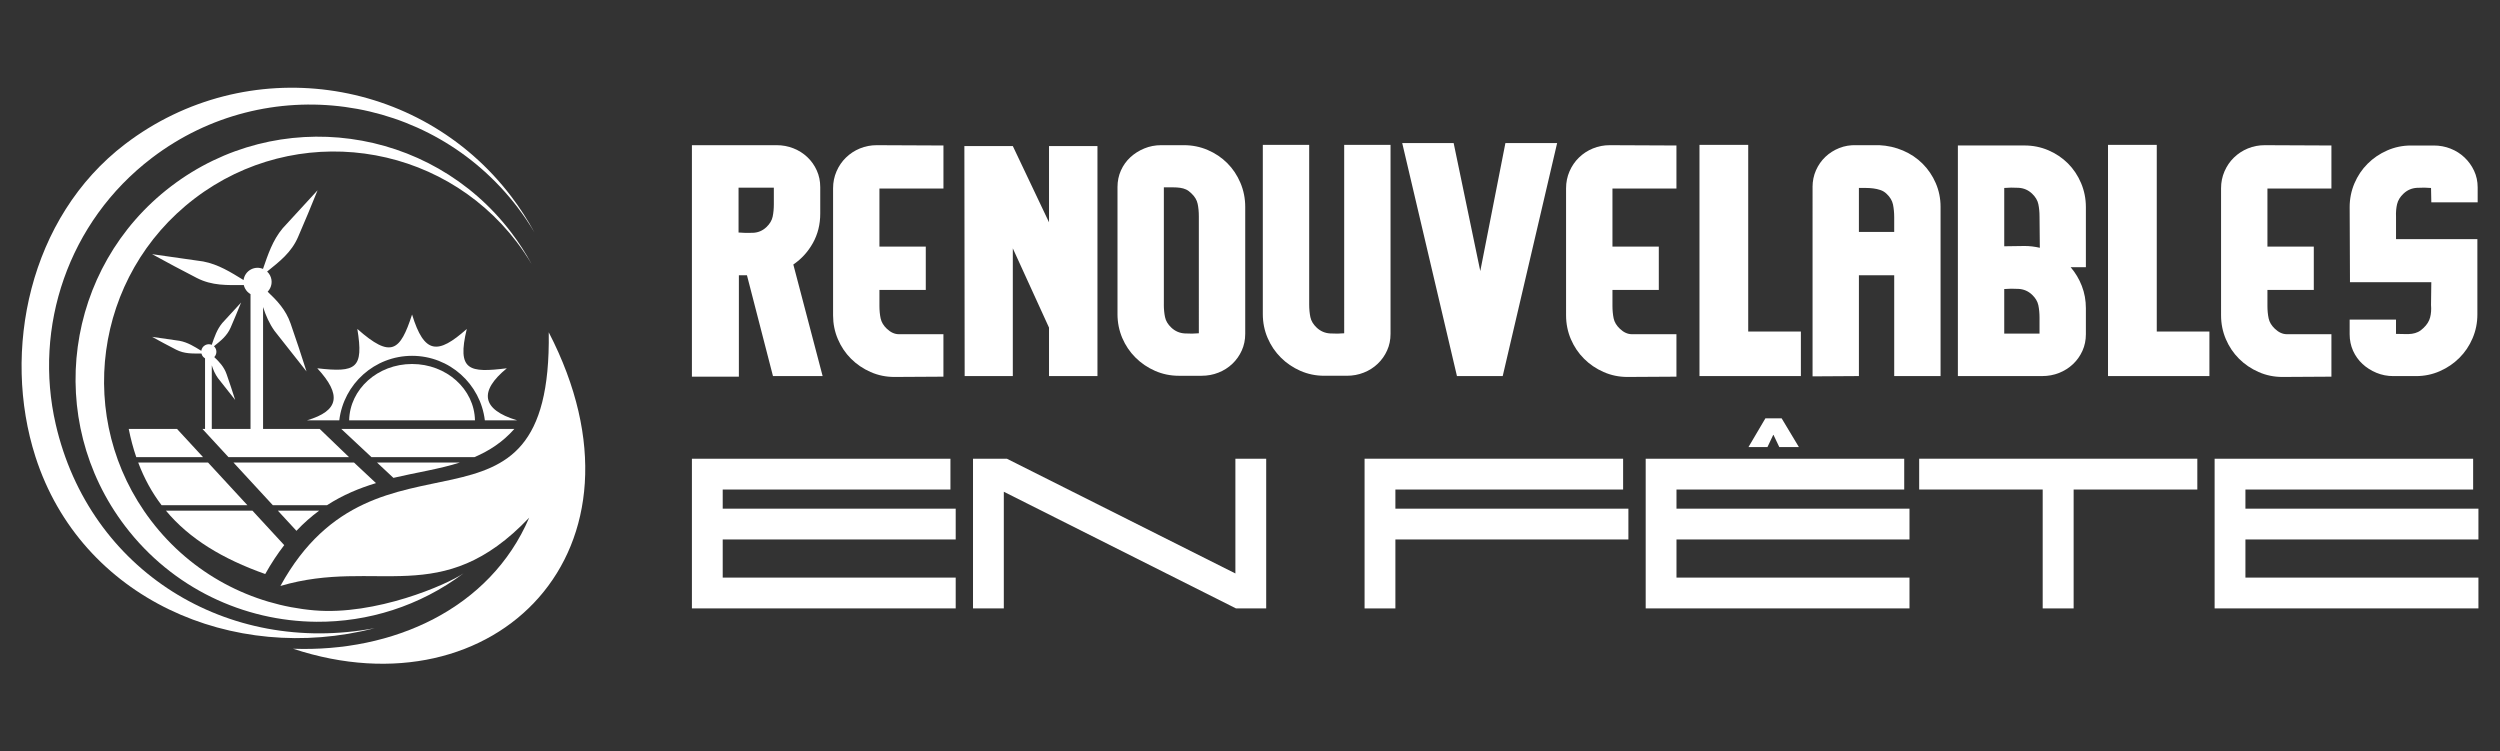
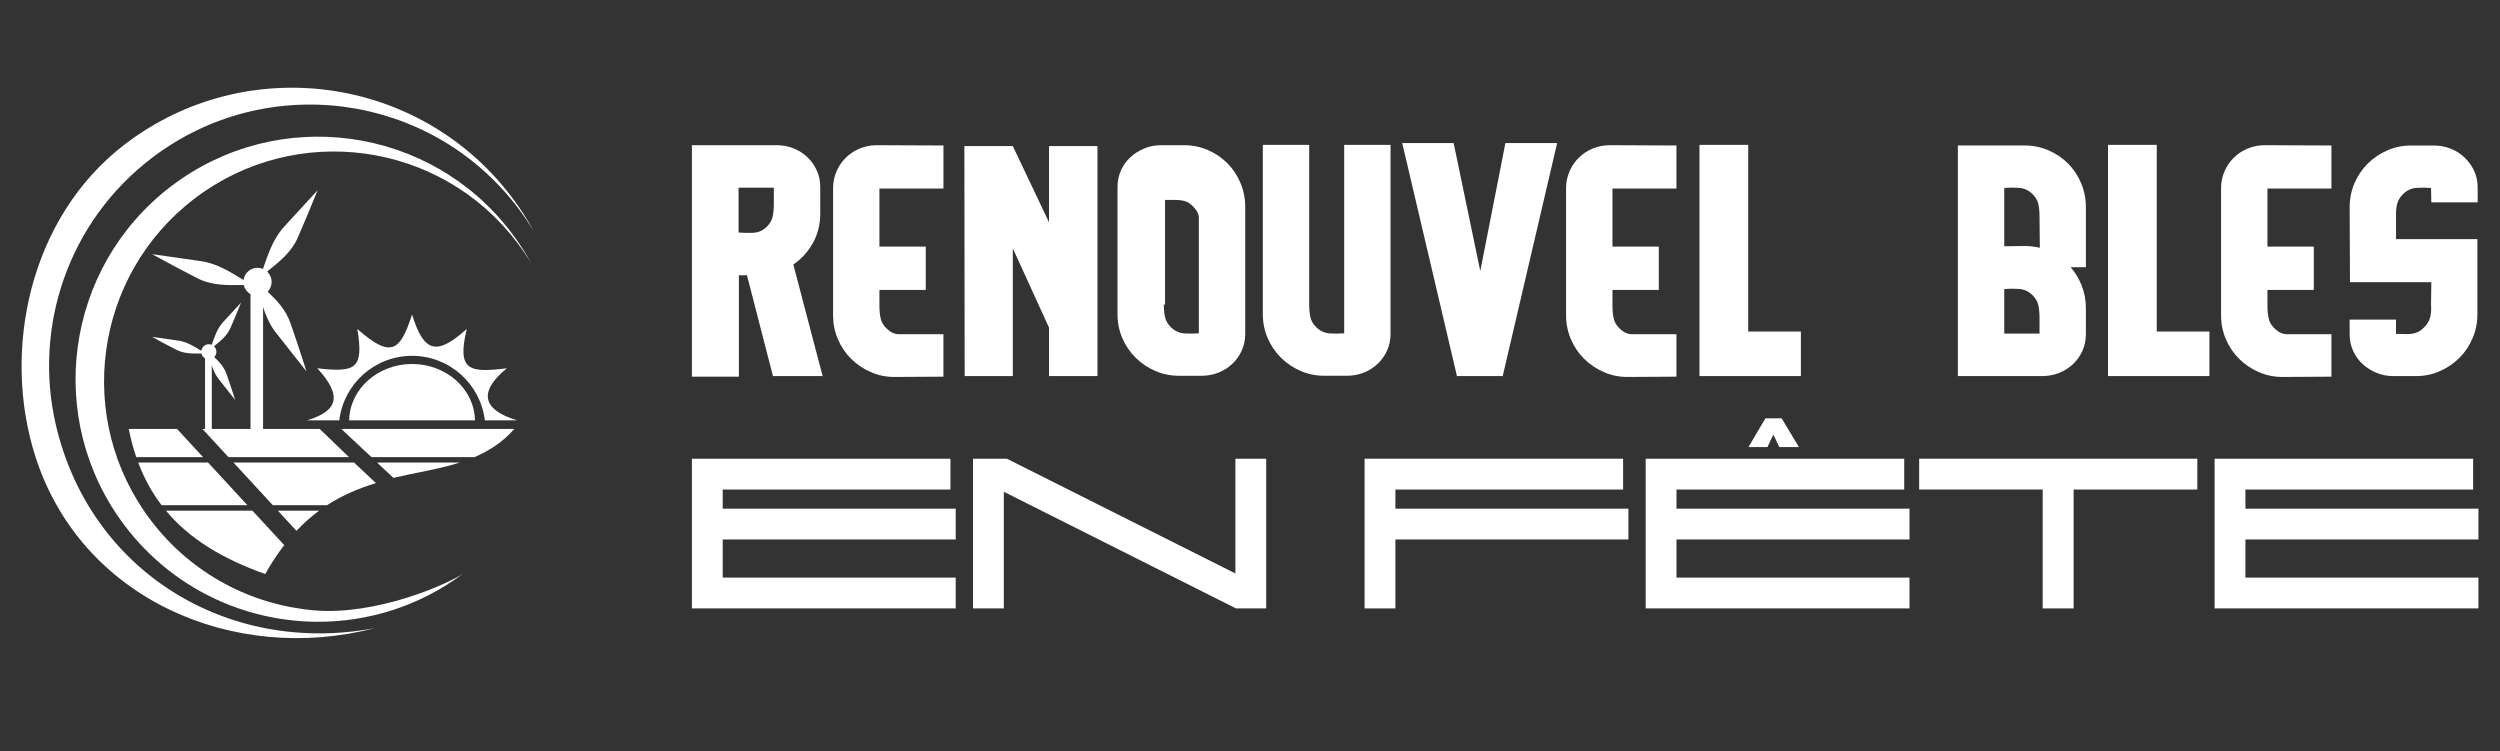
<svg xmlns="http://www.w3.org/2000/svg" version="1.1" id="Calque_1" x="0px" y="0px" width="224px" height="67.333px" viewBox="0 0 224 67.333" enable-background="new 0 0 224 67.333" xml:space="preserve">
  <rect x="0" y="0" width="224" height="67.333" fill="#333333" stroke="none" />
  <g>
    <g>
      <path fill-rule="evenodd" clip-rule="evenodd" fill="#FFFFFF" d="M28.156,54.688c-5.586-0.479-10.957-3.227-14.621-8.038    c-6.891-9.048-5.142-21.973,3.905-28.864c9.048-6.891,21.973-5.142,28.864,3.906c0.488,0.641,0.932,1.302,1.333,1.979    c-0.532-0.985-1.146-1.942-1.845-2.86c-7.272-9.546-20.911-11.393-30.458-4.121S3.942,37.6,11.214,47.146    c4.241,5.57,10.649,8.518,17.147,8.565c4.592,0.032,9.229-1.384,13.18-4.346C40.028,52.403,33.636,55.161,28.156,54.688z" />
-       <path fill-rule="evenodd" clip-rule="evenodd" fill="#FFFFFF" d="M26.26,58.127c18.103,5.987,33.017-8.815,22.907-28.353    c0.309,20.718-15.337,6.88-24.042,22.729c8.662-2.557,14.426,2.16,22.29-6.119C43.894,54.614,35.146,58.454,26.26,58.127z" />
      <g>
        <path fill-rule="evenodd" clip-rule="evenodd" fill="#FFFFFF" d="M36.921,28.182c1.091,3.551,2.296,3.615,4.903,1.291     c-0.909,3.765,0.23,3.938,3.589,3.525c-2.497,2.038-2.295,3.697,0.914,4.661h-2.885c-0.392-3.254-3.162-5.777-6.521-5.777     c-3.359,0-6.13,2.523-6.521,5.777h-2.885c2.867-0.854,3.118-2.273,0.913-4.661c3.497,0.404,4.167,0.019,3.589-3.525     C35.05,32.153,35.851,31.472,36.921,28.182z" />
        <path fill-rule="evenodd" clip-rule="evenodd" fill="#FFFFFF" d="M36.921,32.614c3.079,0,5.581,2.251,5.636,5.045H31.285     C31.34,34.865,33.842,32.614,36.921,32.614z" />
        <path fill-rule="evenodd" clip-rule="evenodd" fill="#FFFFFF" d="M36.281,33.228c1.618,0.098,4.47,0.688,5.757,3.904     C40.892,33.448,37.936,33.128,36.281,33.228z" />
      </g>
      <path fill-rule="evenodd" clip-rule="evenodd" fill="#FFFFFF" d="M23.982,26.137c0.866,0.82,1.629,1.627,2.052,2.842    c0.498,1.429,0.972,2.86,1.43,4.304l-2.861-3.628c-0.482-0.673-0.79-1.393-1.032-2.144v11.304h-1.124V26.354    c-0.203-0.115-0.376-0.289-0.492-0.512c-0.051-0.098-0.087-0.198-0.111-0.301c-1.495,0.007-2.83,0.074-4.215-0.638    c-1.347-0.692-2.677-1.402-4.004-2.131l4.574,0.654c1.365,0.259,2.465,0.958,3.624,1.667c0.052-0.394,0.289-0.757,0.667-0.955    c0.347-0.181,0.739-0.185,1.074-0.044c0.453-1.303,0.861-2.56,1.765-3.641l3.125-3.403c-0.565,1.404-1.144,2.797-1.748,4.186    c-0.605,1.394-1.645,2.184-2.773,3.096c0.104,0.095,0.192,0.21,0.261,0.341C24.453,25.169,24.35,25.756,23.982,26.137    L23.982,26.137z M19.197,31.994c0.198-0.204,0.253-0.52,0.114-0.786c-0.037-0.071-0.085-0.133-0.141-0.185    c0.607-0.49,1.166-0.916,1.492-1.665c0.324-0.747,0.636-1.497,0.94-2.251l-1.681,1.83c-0.486,0.582-0.705,1.258-0.949,1.959    c-0.18-0.076-0.391-0.074-0.578,0.023c-0.204,0.106-0.331,0.303-0.359,0.515c-0.623-0.383-1.215-0.759-1.949-0.897l-2.46-0.354    c0.714,0.393,1.429,0.775,2.154,1.147c0.745,0.383,1.463,0.347,2.268,0.344c0.012,0.054,0.032,0.109,0.06,0.16    c0.063,0.12,0.156,0.214,0.264,0.276v6.32l0.604,0.383v-6.08c0.131,0.402,0.296,0.791,0.556,1.152l1.54,1.951    c-0.247-0.776-0.502-1.547-0.77-2.314C20.073,32.87,19.662,32.437,19.197,31.994z" />
      <path fill-rule="evenodd" clip-rule="evenodd" fill="#FFFFFF" d="M15.861,38.432l2.33,2.525h-5.983    c-0.271-0.792-0.497-1.633-0.674-2.525H15.861L15.861,38.432z M18.643,41.446l3.524,3.82h-7.69    c-0.856-1.124-1.554-2.391-2.093-3.82H18.643L18.643,41.446z M22.62,45.757l2.847,3.087c-0.588,0.759-1.158,1.616-1.703,2.589    c-3.812-1.353-6.784-3.142-8.895-5.676H22.62L22.62,45.757z M28.645,38.432H18.138l2.331,2.525H31.27L28.645,38.432L28.645,38.432    z M31.722,41.446H20.921l3.524,3.82h4.856c1.431-0.927,2.909-1.53,4.387-1.979L31.722,41.446L31.722,41.446z M28.593,45.757    h-3.696l1.664,1.805C27.222,46.861,27.901,46.268,28.593,45.757L28.593,45.757z M46.088,38.432    c-1.048,1.184-2.257,1.962-3.572,2.525h-9.235l-2.702-2.525H46.088L46.088,38.432z M41.195,41.446    c-1.782,0.574-3.979,0.905-5.945,1.371l-1.467-1.371H41.195z" />
      <path fill-rule="evenodd" clip-rule="evenodd" fill="#FFFFFF" d="M33.573,56.283C20.888,59.565,7.267,53.652,3.176,40.921    C0.15,31.505,2.584,19.482,11.22,12.904c10.837-8.254,26.32-6.159,34.574,4.679c0.794,1.043,1.492,2.129,2.096,3.247    c-0.457-0.768-0.96-1.519-1.514-2.247C38.553,8.312,23.881,6.327,13.61,14.149C6.068,19.894,2.994,29.332,4.991,38.01    C8.02,51.169,20.373,58.765,33.573,56.283z" />
    </g>
    <g>
      <g>
        <path fill="#FFFFFF" d="M66.202,33.749h-4.207V13.008h7.583c0.537,0,1.041,0.094,1.515,0.282     c0.473,0.187,0.888,0.451,1.247,0.791c0.358,0.339,0.639,0.736,0.843,1.192c0.207,0.456,0.31,0.951,0.31,1.487v2.385     c0,0.964-0.22,1.841-0.657,2.627c-0.439,0.786-1.022,1.428-1.755,1.928l2.626,9.997h-4.449l-2.331-9.031h-0.724V33.749z      M69.336,16.813h-3.162v4.02c0.393,0.036,0.822,0.045,1.288,0.027c0.464-0.018,0.866-0.188,1.206-0.509     c0.304-0.287,0.49-0.6,0.562-0.938c0.071-0.339,0.106-0.714,0.106-1.125V16.813z" />
        <path fill="#FFFFFF" d="M84.531,16.894h-5.734v5.199h4.153v3.886h-4.153v1.42c0,0.41,0.035,0.787,0.107,1.125     c0.072,0.34,0.258,0.652,0.562,0.938c0.339,0.321,0.698,0.483,1.072,0.483c0.394,0,0.823,0,1.287,0h2.706v3.804l-4.395,0.026     c-0.75,0-1.461-0.146-2.13-0.442c-0.67-0.294-1.255-0.692-1.755-1.191c-0.5-0.501-0.895-1.085-1.178-1.757     c-0.287-0.668-0.429-1.379-0.429-2.129V16.867c0-0.535,0.103-1.04,0.308-1.514c0.205-0.474,0.487-0.885,0.844-1.232     c0.358-0.349,0.772-0.622,1.246-0.818c0.474-0.196,0.979-0.294,1.515-0.294l5.976,0.027V16.894z" />
        <path fill="#FFFFFF" d="M93.991,33.696v-4.342l-3.243-7.102v11.443h-4.314l-0.026-20.607h4.341l3.243,6.832v-6.832h4.34v20.607     H93.991z" />
-         <path fill="#FFFFFF" d="M100.128,16.76c0-0.536,0.103-1.031,0.307-1.487c0.205-0.456,0.486-0.849,0.844-1.18     s0.773-0.594,1.247-0.791c0.473-0.196,0.978-0.294,1.515-0.294h2.036c0.75,0,1.462,0.143,2.129,0.429     c0.671,0.286,1.257,0.679,1.757,1.179c0.502,0.5,0.892,1.09,1.18,1.769c0.286,0.679,0.429,1.393,0.429,2.144v11.388     c0,0.537-0.104,1.033-0.31,1.488c-0.205,0.456-0.487,0.854-0.843,1.192c-0.357,0.341-0.773,0.604-1.248,0.791     c-0.472,0.188-0.978,0.281-1.513,0.281h-2.036c-0.752,0-1.46-0.148-2.131-0.441c-0.672-0.296-1.255-0.693-1.754-1.194     c-0.503-0.499-0.896-1.084-1.183-1.754c-0.282-0.67-0.426-1.381-0.426-2.131V16.76z M104.279,27.291     c0,0.412,0.037,0.786,0.108,1.125c0.071,0.34,0.258,0.652,0.563,0.938c0.34,0.321,0.741,0.496,1.205,0.522     c0.466,0.027,0.885,0.023,1.261-0.014V19.386c0-0.41-0.035-0.785-0.107-1.125c-0.071-0.34-0.259-0.652-0.564-0.938     c-0.16-0.16-0.321-0.276-0.48-0.348s-0.336-0.121-0.523-0.148s-0.399-0.041-0.631-0.041c-0.229,0-0.507,0-0.83,0V27.291z" />
+         <path fill="#FFFFFF" d="M100.128,16.76c0-0.536,0.103-1.031,0.307-1.487c0.205-0.456,0.486-0.849,0.844-1.18     s0.773-0.594,1.247-0.791c0.473-0.196,0.978-0.294,1.515-0.294h2.036c0.75,0,1.462,0.143,2.129,0.429     c0.671,0.286,1.257,0.679,1.757,1.179c0.502,0.5,0.892,1.09,1.18,1.769c0.286,0.679,0.429,1.393,0.429,2.144v11.388     c0,0.537-0.104,1.033-0.31,1.488c-0.205,0.456-0.487,0.854-0.843,1.192c-0.357,0.341-0.773,0.604-1.248,0.791     c-0.472,0.188-0.978,0.281-1.513,0.281h-2.036c-0.752,0-1.46-0.148-2.131-0.441c-0.672-0.296-1.255-0.693-1.754-1.194     c-0.503-0.499-0.896-1.084-1.183-1.754c-0.282-0.67-0.426-1.381-0.426-2.131V16.76z M104.279,27.291     c0,0.412,0.037,0.786,0.108,1.125c0.071,0.34,0.258,0.652,0.563,0.938c0.34,0.321,0.741,0.496,1.205,0.522     c0.466,0.027,0.885,0.023,1.261-0.014V19.386c-0.071-0.34-0.259-0.652-0.564-0.938     c-0.16-0.16-0.321-0.276-0.48-0.348s-0.336-0.121-0.523-0.148s-0.399-0.041-0.631-0.041c-0.229,0-0.507,0-0.83,0V27.291z" />
        <path fill="#FFFFFF" d="M113.15,12.98h4.153v14.311c0,0.412,0.037,0.786,0.107,1.125c0.072,0.34,0.26,0.652,0.563,0.938     c0.341,0.321,0.743,0.496,1.207,0.522c0.466,0.027,0.885,0.023,1.259-0.014V12.98h4.153v16.936c0,0.537-0.101,1.033-0.309,1.488     c-0.205,0.456-0.486,0.854-0.844,1.192c-0.356,0.341-0.772,0.604-1.247,0.791c-0.473,0.188-0.977,0.281-1.513,0.281h-2.035     c-0.752,0-1.461-0.148-2.132-0.441c-0.67-0.296-1.256-0.693-1.754-1.194c-0.501-0.499-0.895-1.084-1.181-1.754     s-0.429-1.381-0.429-2.131V12.98z" />
        <path fill="#FFFFFF" d="M134.643,33.696h-4.1l-4.904-20.876h4.608l2.386,11.469l2.251-11.469h4.635L134.643,33.696z" />
        <path fill="#FFFFFF" d="M150.21,16.894h-5.734v5.199h4.153v3.886h-4.153v1.42c0,0.41,0.037,0.787,0.106,1.125     c0.071,0.34,0.26,0.652,0.564,0.938c0.337,0.321,0.696,0.483,1.072,0.483c0.393,0,0.82,0,1.284,0h2.707v3.804l-4.393,0.026     c-0.752,0-1.46-0.146-2.132-0.442c-0.671-0.294-1.257-0.692-1.754-1.191c-0.504-0.501-0.895-1.085-1.183-1.757     c-0.283-0.668-0.427-1.379-0.427-2.129V16.867c0-0.535,0.103-1.04,0.308-1.514c0.206-0.474,0.487-0.885,0.843-1.232     c0.357-0.349,0.773-0.622,1.249-0.818c0.472-0.196,0.979-0.294,1.513-0.294l5.976,0.027V16.894z" />
        <path fill="#FFFFFF" d="M152.273,33.696V12.98h4.367v16.723h4.719v3.993H152.273z" />
-         <path fill="#FFFFFF" d="M162.404,16.76c0-0.536,0.103-1.036,0.307-1.5c0.206-0.465,0.487-0.867,0.845-1.207     c0.357-0.339,0.773-0.602,1.246-0.79c0.474-0.188,0.979-0.272,1.516-0.255h2.063c0.749,0.036,1.46,0.196,2.131,0.483     c0.669,0.285,1.253,0.678,1.755,1.178c0.498,0.5,0.894,1.082,1.177,1.742c0.286,0.662,0.431,1.367,0.431,2.117v15.168h-4.153     v-9.031h-3.163v9.031l-4.153,0.026V16.76z M169.721,20.78v-1.313c0-0.411-0.038-0.79-0.107-1.139     c-0.074-0.349-0.26-0.666-0.563-0.951c-0.162-0.161-0.352-0.278-0.565-0.35c-0.211-0.07-0.426-0.12-0.644-0.146     c-0.211-0.027-0.436-0.041-0.667-0.041c-0.216,0-0.42,0-0.617,0v3.939H169.721z" />
        <path fill="#FFFFFF" d="M186.895,23.941h-1.365c0.428,0.5,0.764,1.063,1.005,1.688c0.241,0.626,0.36,1.287,0.36,1.983v2.333     c0,0.535-0.102,1.031-0.308,1.486c-0.205,0.455-0.487,0.854-0.843,1.191c-0.358,0.339-0.775,0.604-1.248,0.792     c-0.472,0.187-0.977,0.281-1.512,0.281h-7.558V13.035h5.978c0.748,0,1.46,0.144,2.129,0.429c0.67,0.287,1.253,0.68,1.756,1.179     c0.498,0.501,0.893,1.091,1.178,1.769c0.286,0.679,0.428,1.395,0.428,2.145V23.941z M182.742,19.413     c0-0.411-0.036-0.786-0.107-1.125c-0.072-0.339-0.26-0.652-0.563-0.939c-0.34-0.322-0.741-0.495-1.207-0.522     c-0.464-0.027-0.892-0.022-1.285,0.014v5.225l1.824-0.026c0.443,0,0.898,0.054,1.365,0.16L182.742,19.413z M182.635,27.344     c-0.072-0.338-0.26-0.652-0.563-0.938c-0.34-0.32-0.741-0.495-1.207-0.521c-0.464-0.027-0.892-0.023-1.285,0.013v3.993h3.162     v-1.42C182.742,28.061,182.706,27.684,182.635,27.344z" />
        <path fill="#FFFFFF" d="M188.877,33.696V12.98h4.369v16.723h4.717v3.993H188.877z" />
        <path fill="#FFFFFF" d="M208.896,16.894h-5.734v5.199h4.154v3.886h-4.154v1.42c0,0.41,0.036,0.787,0.107,1.125     c0.071,0.34,0.261,0.652,0.564,0.938c0.338,0.321,0.695,0.483,1.072,0.483c0.392,0,0.82,0,1.283,0h2.707v3.804l-4.394,0.026     c-0.751,0-1.461-0.146-2.129-0.442c-0.672-0.294-1.257-0.692-1.757-1.191c-0.501-0.501-0.894-1.085-1.18-1.757     c-0.285-0.668-0.428-1.379-0.428-2.129V16.867c0-0.535,0.103-1.04,0.308-1.514c0.206-0.474,0.487-0.885,0.843-1.232     c0.358-0.349,0.774-0.622,1.247-0.818c0.475-0.196,0.979-0.294,1.516-0.294l5.974,0.027V16.894z" />
        <path fill="#FFFFFF" d="M214.656,29.916c0.324,0,0.6,0.006,0.831,0.016c0.233,0.008,0.442,0,0.631-0.027     c0.187-0.027,0.364-0.08,0.535-0.16c0.17-0.081,0.334-0.202,0.495-0.362c0.304-0.286,0.5-0.599,0.59-0.939     c0.089-0.339,0.116-0.713,0.082-1.125l0.026-2.036h-7.288l-0.028-6.726c0-0.75,0.143-1.46,0.428-2.13     c0.286-0.67,0.678-1.255,1.18-1.756c0.5-0.5,1.085-0.898,1.757-1.192c0.67-0.294,1.379-0.442,2.129-0.442h2.037     c0.536,0,1.04,0.094,1.514,0.282c0.474,0.188,0.889,0.451,1.246,0.791c0.357,0.339,0.645,0.736,0.858,1.192     c0.214,0.456,0.32,0.952,0.32,1.487v1.341h-4.152l-0.026-1.287c-0.375-0.036-0.797-0.041-1.261-0.014     c-0.465,0.027-0.866,0.2-1.206,0.522c-0.305,0.287-0.495,0.6-0.574,0.939c-0.081,0.339-0.113,0.714-0.096,1.125v2.01h7.289v6.753     c0,0.75-0.143,1.459-0.43,2.129c-0.285,0.672-0.678,1.257-1.179,1.756c-0.5,0.501-1.083,0.898-1.756,1.193     c-0.669,0.295-1.38,0.442-2.13,0.442h-2.036c-0.535,0-1.041-0.099-1.514-0.296s-0.89-0.459-1.247-0.79     c-0.355-0.33-0.638-0.724-0.844-1.179c-0.204-0.455-0.308-0.951-0.308-1.486v-1.313h4.153v1.259L214.656,29.916z" />
      </g>
      <g>
        <g>
          <path fill="#FFFFFF" d="M61.995,54.514V41.1h23.164v2.762H64.755v1.715h20.876v2.759H64.755v3.418h20.876v2.761H61.995z" />
          <path fill="#FFFFFF" d="M87.182,41.1h3.032l20.477,10.282V41.1h2.76v13.414h-2.705L89.942,44.061v10.453h-2.76V41.1z" />
          <path fill="#FFFFFF" d="M145.431,41.1v2.762h-20.404v1.715h20.877v2.759h-20.877v6.179h-2.761V41.1H145.431z" />
          <path fill="#FFFFFF" d="M147.454,54.514V41.1h23.164v2.762h-20.405v1.715h20.877v2.759h-20.877v3.418h20.877v2.761H147.454z       M156.662,40.058l1.516-2.573h1.459l1.544,2.573h-1.757l-0.516-1.087h-0.029l-0.515,1.087H156.662z" />
          <path fill="#FFFFFF" d="M171.958,43.861V41.1h24.922v2.762h-11.083v10.652h-2.772V43.861H171.958z" />
          <path fill="#FFFFFF" d="M198.43,54.514V41.1h23.163v2.762h-20.403v1.715h20.877v2.759h-20.877v3.418h20.877v2.761H198.43z" />
        </g>
      </g>
    </g>
  </g>
</svg>